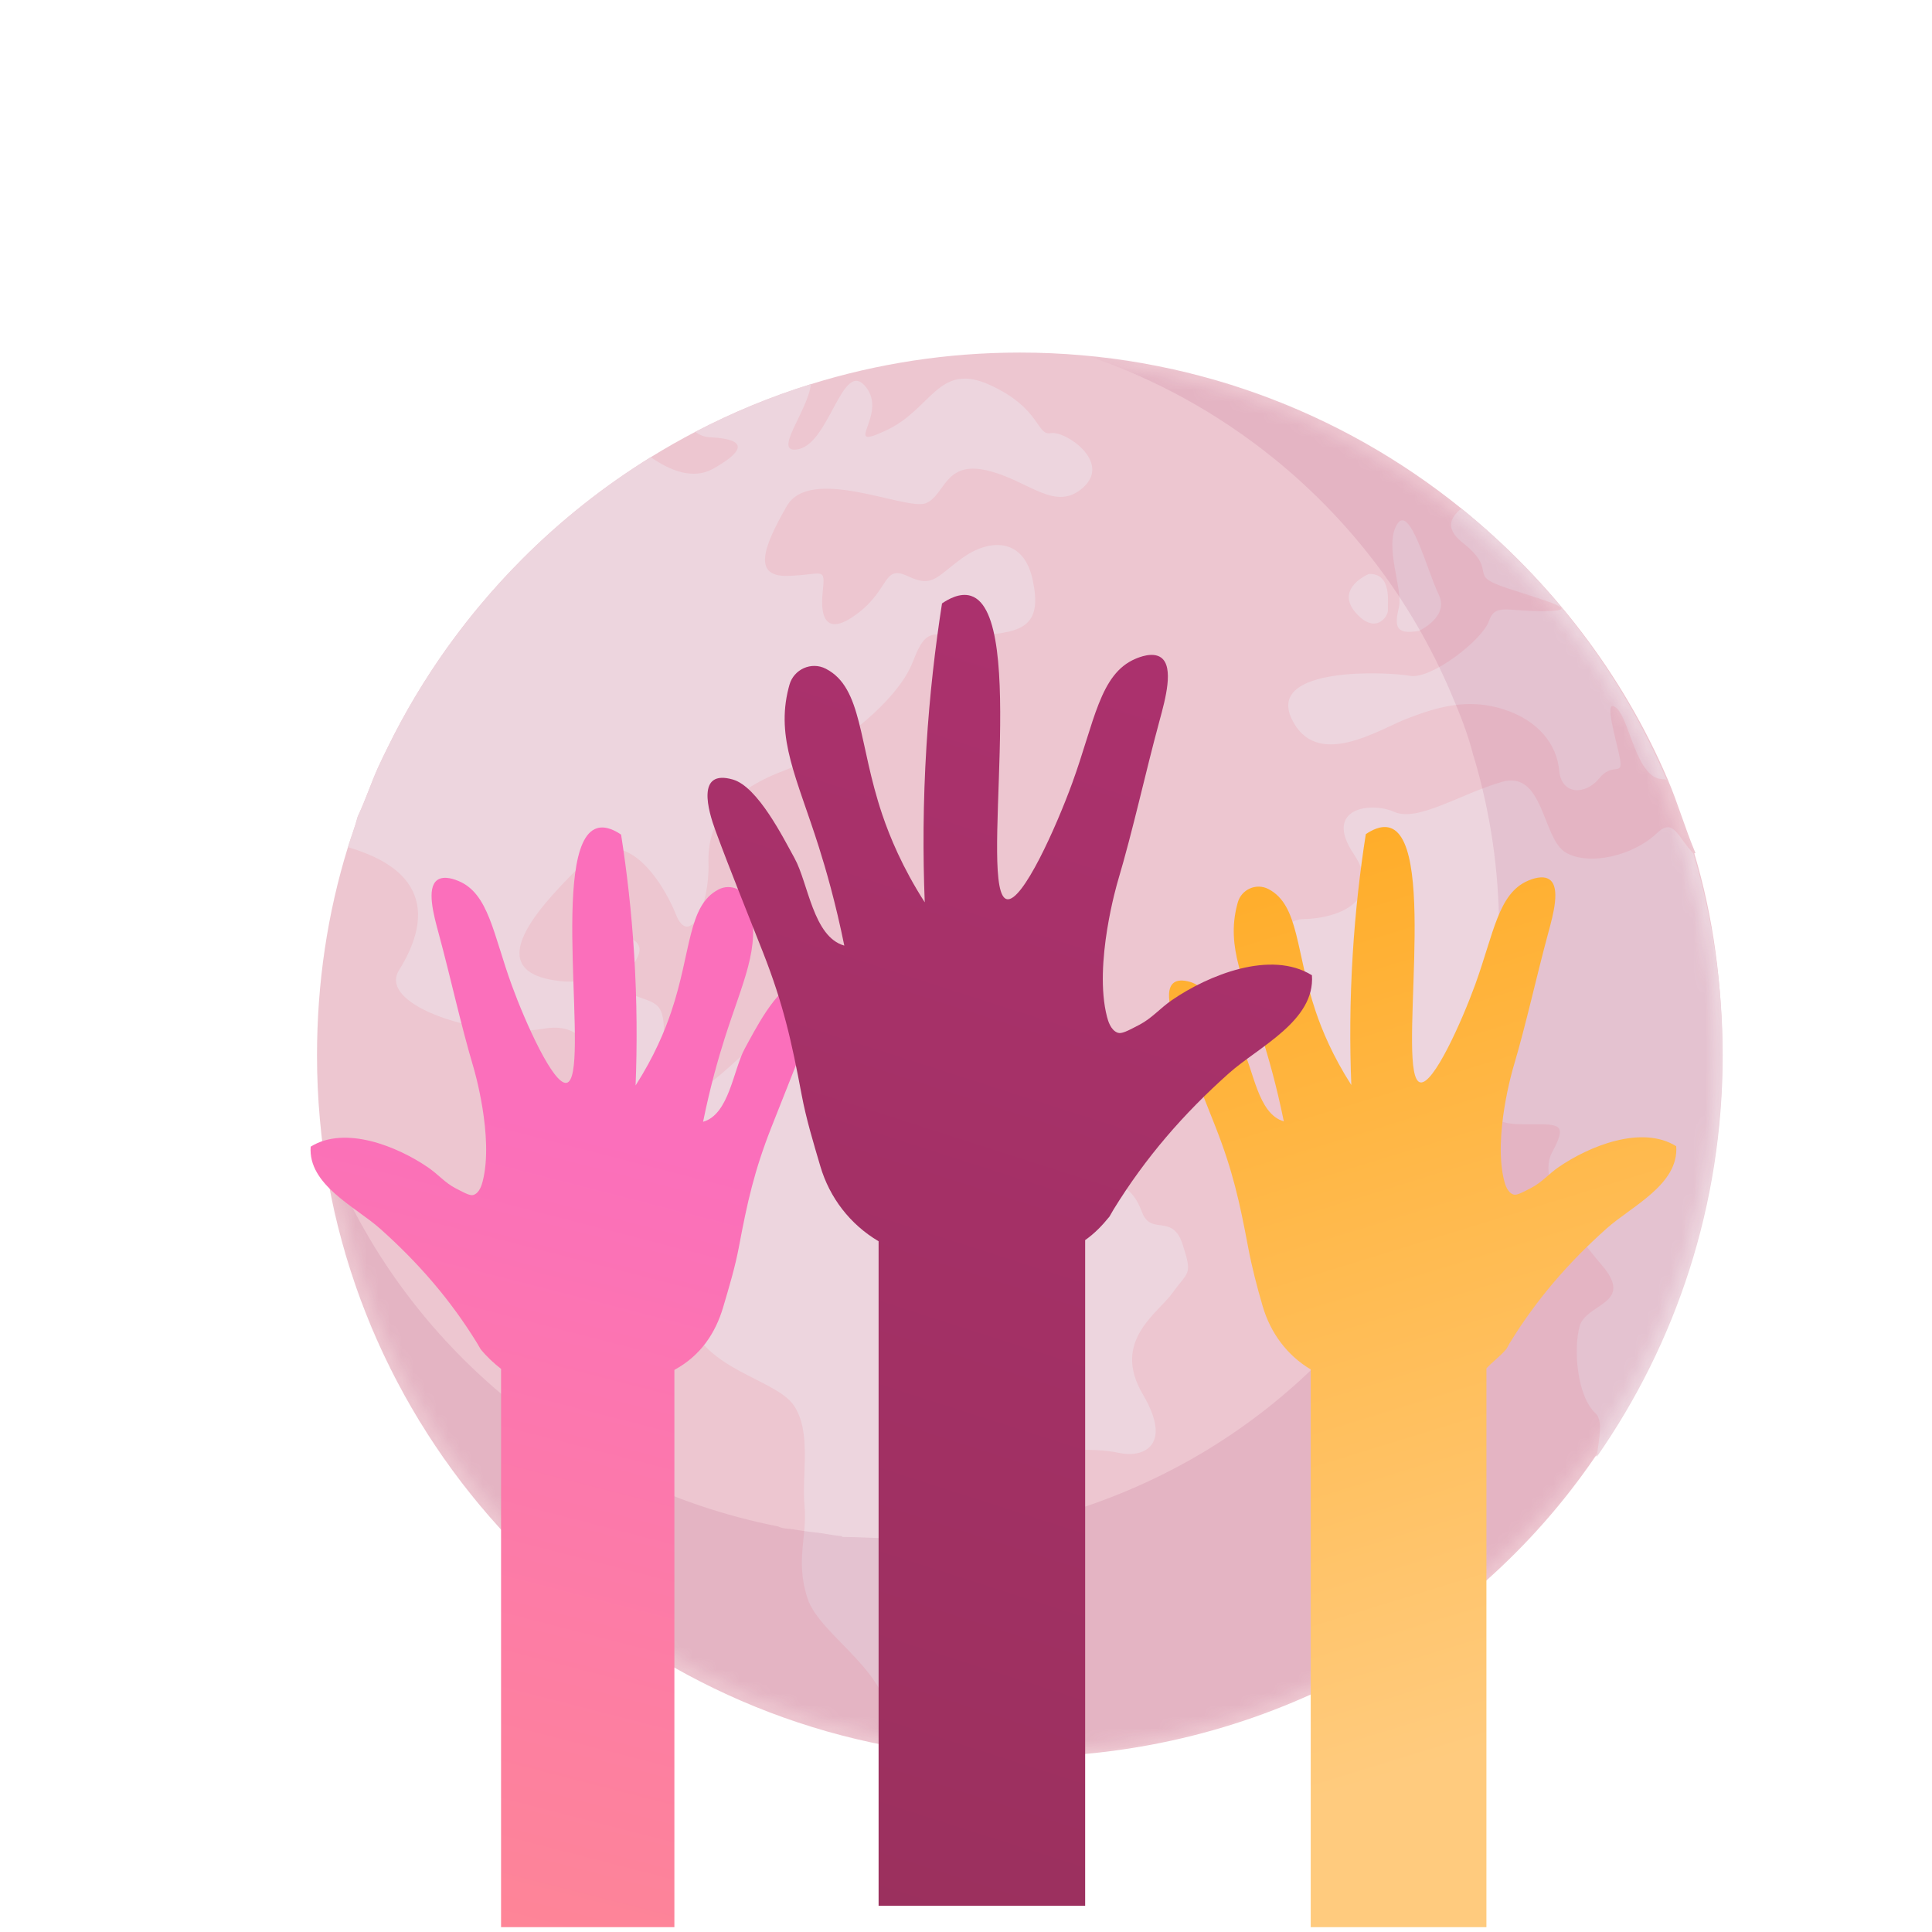
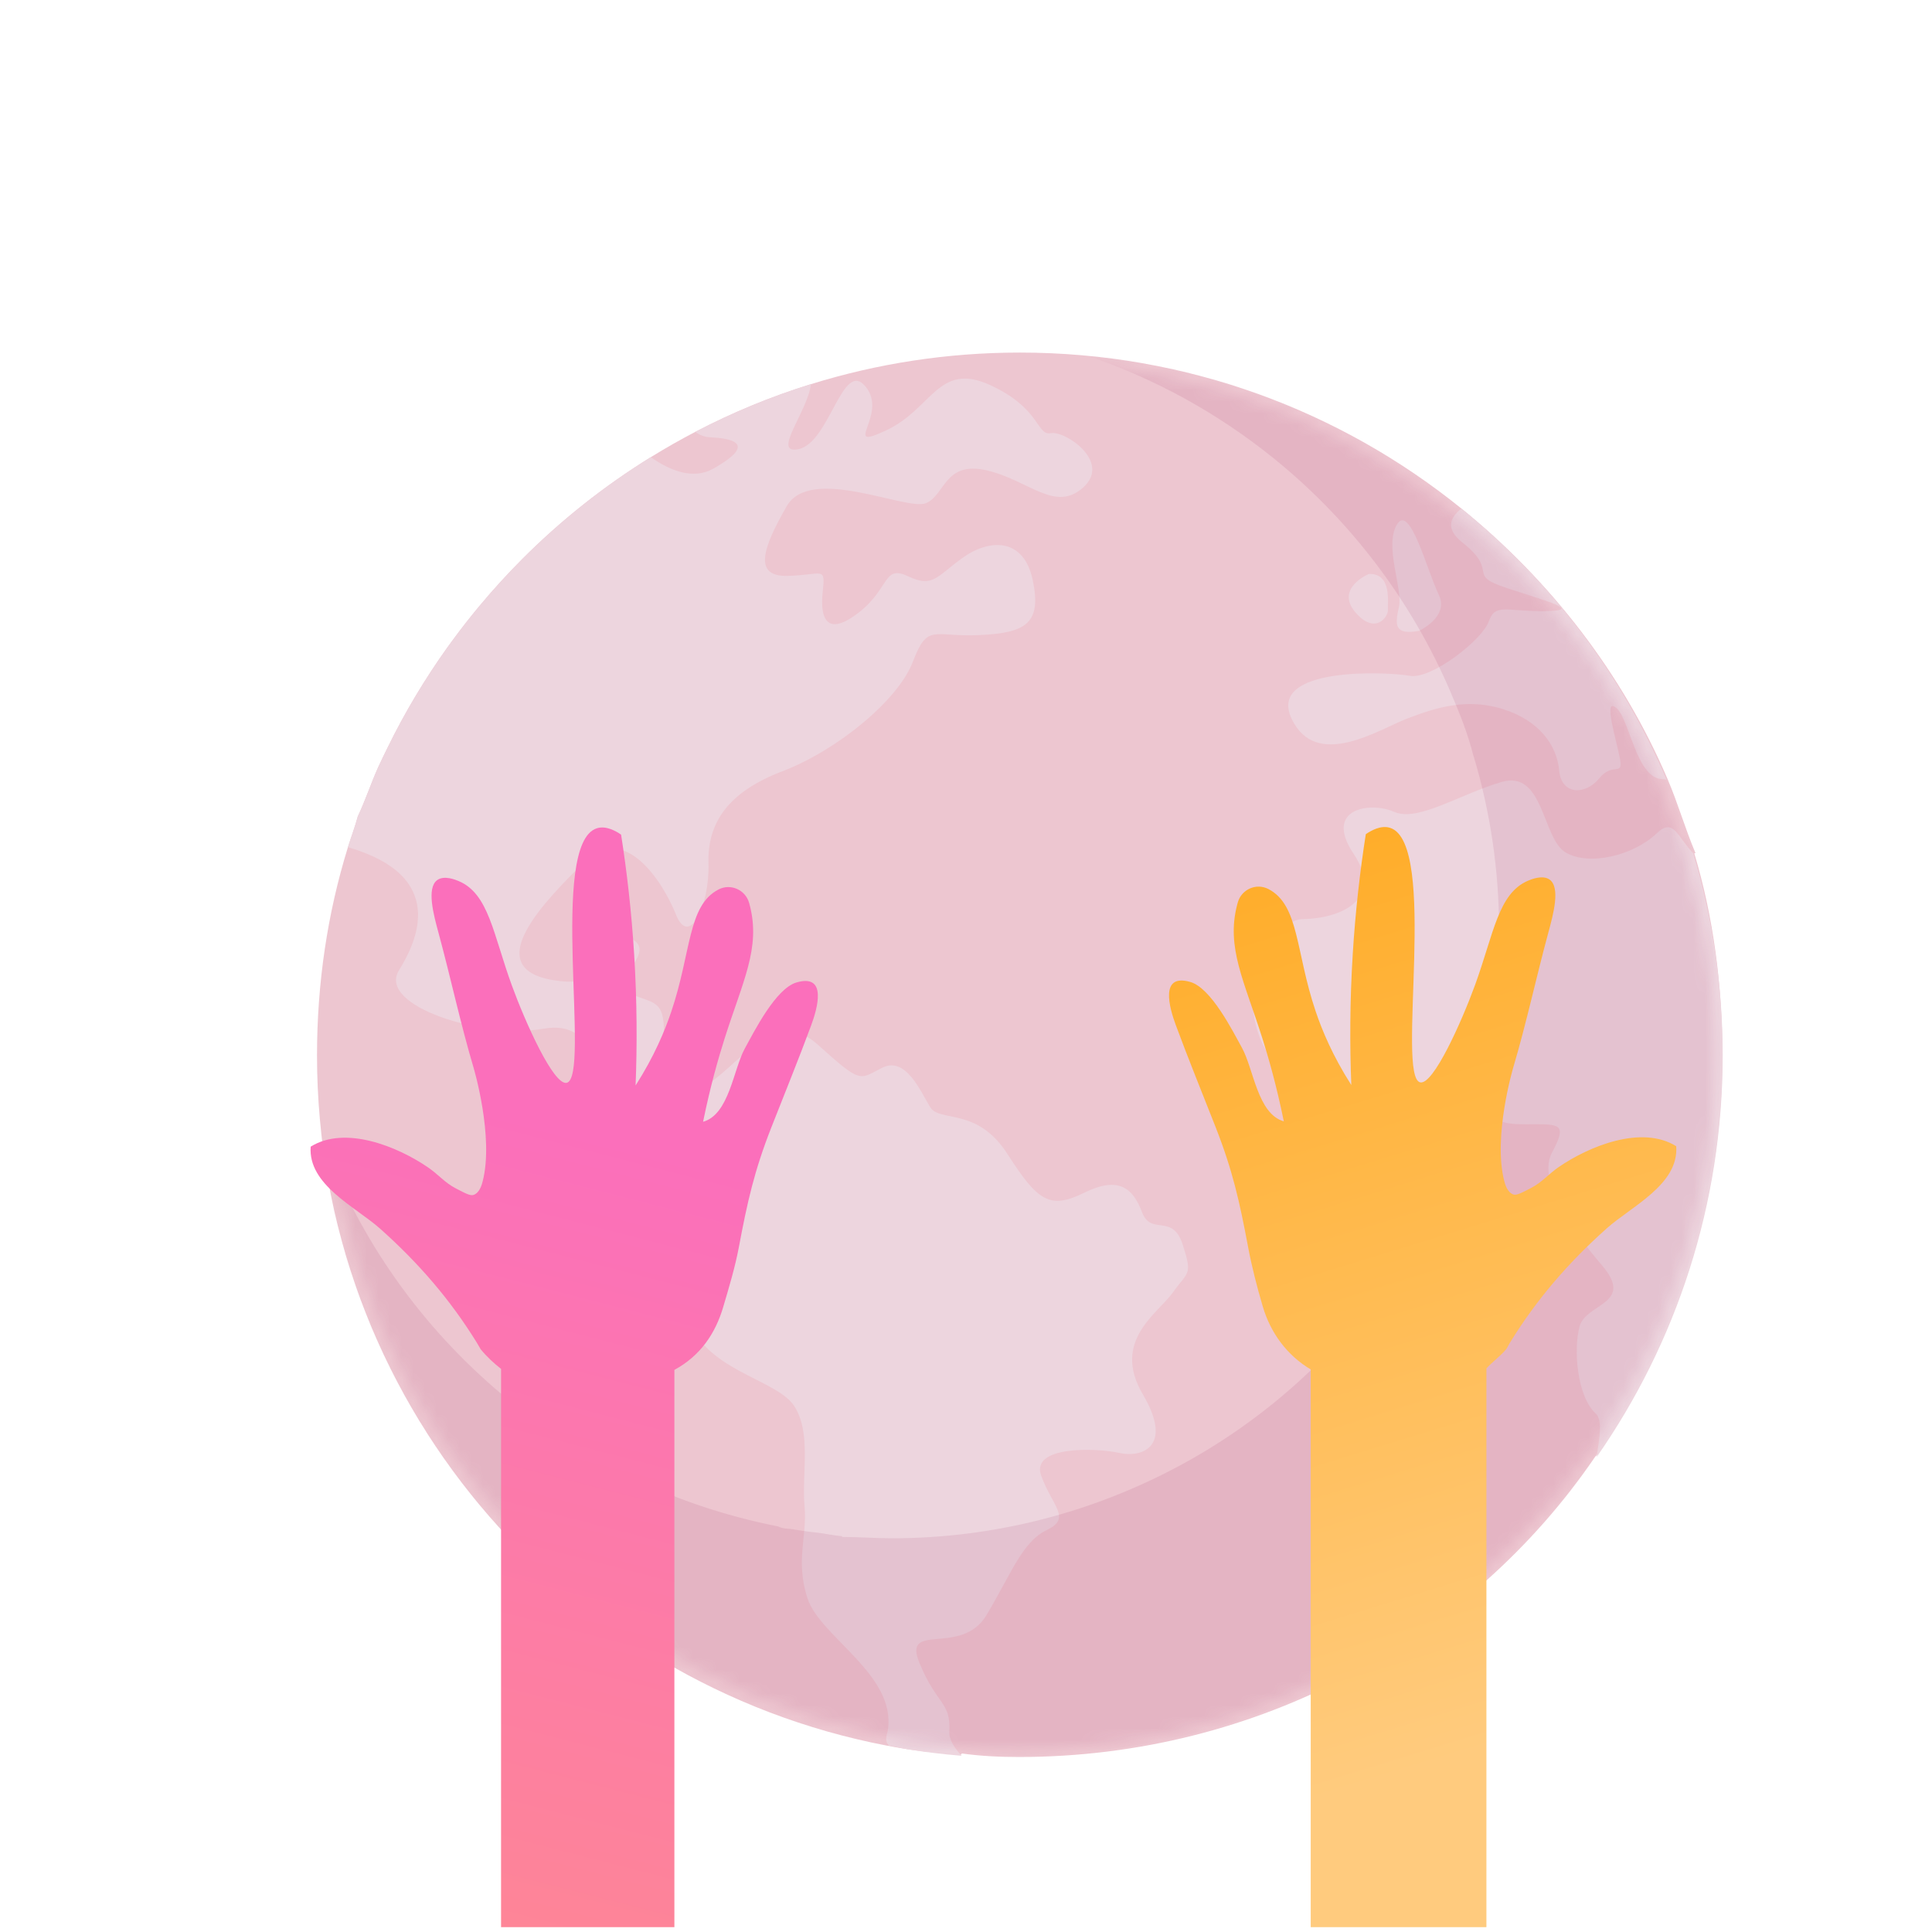
<svg xmlns="http://www.w3.org/2000/svg" width="166" height="166" viewBox="0 0 166 166" fill="none">
-   <path d="M147.985 90.679C147.985 103.456 143.972 115.309 137.168 125.066C137.141 125.106 137.046 125.144 137.046 125.185V125.186C126.37 140.829 108.076 150.964 87.554 150.964C85.876 150.964 84.269 150.886 82.625 150.659C82.623 150.659 82.623 150.659 82.623 150.659C82.616 150.659 82.613 150.759 82.606 150.759C81.797 150.692 80.995 150.661 80.195 150.562C79.911 150.529 79.627 150.517 79.345 150.477C79.094 150.444 78.845 150.421 78.596 150.383C78.379 150.351 78.163 150.324 77.949 150.289C77.9 150.281 77.852 150.275 77.803 150.269C77.277 150.182 76.752 150.092 76.228 149.992C76.225 149.992 76.223 149.991 76.22 149.991C48.319 144.662 27.238 120.133 27.238 90.679C27.238 84.452 28.143 78.444 29.895 72.791C30.17 71.905 30.511 71.03 30.738 70.162V70.16C31.419 68.714 31.876 67.295 32.503 65.902C32.756 65.345 33.035 64.793 33.301 64.244C34.77 61.231 36.492 58.359 38.423 55.653C38.598 55.407 38.781 55.163 38.959 54.919C39.675 53.945 40.421 52.996 41.195 52.068C42.354 50.678 43.574 49.338 44.851 48.058C48.176 44.721 51.89 41.77 55.917 39.281C57.163 38.51 58.44 37.783 59.744 37.104C62.902 35.456 66.222 34.08 69.678 33.007C75.349 31.243 81.378 30.293 87.629 30.293C102.004 30.293 115.207 35.315 125.575 43.701C133.202 49.87 139.404 57.856 143.306 67.002C144.179 69.045 144.769 71.145 145.677 73.295V73.297C145.677 73.307 145.573 73.313 145.577 73.323C147.225 78.819 147.985 84.645 147.985 90.679Z" fill="#C95372" fill-opacity="0.33" />
+   <path d="M147.985 90.679C147.985 103.456 143.972 115.309 137.168 125.066C137.141 125.106 137.046 125.144 137.046 125.185C126.37 140.829 108.076 150.964 87.554 150.964C85.876 150.964 84.269 150.886 82.625 150.659C82.623 150.659 82.623 150.659 82.623 150.659C82.616 150.659 82.613 150.759 82.606 150.759C81.797 150.692 80.995 150.661 80.195 150.562C79.911 150.529 79.627 150.517 79.345 150.477C79.094 150.444 78.845 150.421 78.596 150.383C78.379 150.351 78.163 150.324 77.949 150.289C77.9 150.281 77.852 150.275 77.803 150.269C77.277 150.182 76.752 150.092 76.228 149.992C76.225 149.992 76.223 149.991 76.22 149.991C48.319 144.662 27.238 120.133 27.238 90.679C27.238 84.452 28.143 78.444 29.895 72.791C30.17 71.905 30.511 71.03 30.738 70.162V70.16C31.419 68.714 31.876 67.295 32.503 65.902C32.756 65.345 33.035 64.793 33.301 64.244C34.77 61.231 36.492 58.359 38.423 55.653C38.598 55.407 38.781 55.163 38.959 54.919C39.675 53.945 40.421 52.996 41.195 52.068C42.354 50.678 43.574 49.338 44.851 48.058C48.176 44.721 51.89 41.77 55.917 39.281C57.163 38.51 58.44 37.783 59.744 37.104C62.902 35.456 66.222 34.08 69.678 33.007C75.349 31.243 81.378 30.293 87.629 30.293C102.004 30.293 115.207 35.315 125.575 43.701C133.202 49.87 139.404 57.856 143.306 67.002C144.179 69.045 144.769 71.145 145.677 73.295V73.297C145.677 73.307 145.573 73.313 145.577 73.323C147.225 78.819 147.985 84.645 147.985 90.679Z" fill="#C95372" fill-opacity="0.33" />
  <path d="M82.623 150.861V150.859H82.629L82.625 150.861C82.623 150.861 82.623 150.861 82.623 150.861Z" fill="#EDD5DE" />
  <path d="M100.784 111.038C99.488 112.863 95.479 115.207 98.199 119.811C100.896 124.404 98.012 125.265 96.156 124.835C94.292 124.411 88.498 124.173 89.464 126.806C90.427 129.443 92.087 130.431 89.963 131.449C87.842 132.462 86.944 135.108 84.772 138.751C82.616 142.401 77.49 139.244 79.008 142.902C80.523 146.562 81.704 146.208 81.562 148.757C81.529 149.458 81.994 150.177 82.622 150.86C81.813 150.793 81.001 150.711 80.195 150.613C79.91 150.579 79.627 150.543 79.344 150.503C79.093 150.469 78.844 150.434 78.595 150.396C78.378 150.364 78.162 150.33 77.948 150.296C77.9 150.287 77.912 150.279 77.863 150.272C77.345 150.185 77.076 150.091 76.394 149.993V149.991C75.94 149.56 76.225 149.091 76.293 148.587C76.97 143.879 70.475 140.644 69.386 137.346C68.317 134.056 69.373 132.093 69.126 129.366C68.871 126.644 69.761 123.035 68.195 120.741C66.629 118.456 60.314 117.691 59.112 113.078C57.901 108.476 60.716 101.583 61.81 100.409C62.889 99.236 56.581 93.896 53.579 93.726C50.563 93.542 51.769 87.47 46.67 88.394C41.562 89.29 32.383 86.44 34.279 83.374C35.843 80.848 38.47 75.276 29.895 72.792C30.17 71.906 30.509 71.029 30.736 70.162V70.16C31.417 68.714 31.874 67.294 32.501 65.902C32.754 65.345 33.033 64.792 33.298 64.243C34.77 61.231 36.491 58.359 38.42 55.652C38.596 55.407 38.778 55.162 38.957 54.918C39.674 53.945 40.42 52.994 41.193 52.068C42.352 50.677 43.572 49.338 44.849 48.057C48.174 44.72 51.887 41.77 55.915 39.281C57.614 40.471 59.553 41.205 61.228 40.3C65.336 38.002 62.627 37.649 60.945 37.564C60.507 37.542 60.083 37.368 59.742 37.104C62.9 35.455 66.22 34.079 69.675 33.006C69.42 35.325 66.268 39.05 68.587 38.595C71.286 38.081 72.387 30.791 74.368 33.213C76.378 35.646 72.17 38.834 76.122 36.987C80.079 35.158 80.608 31.076 85.018 33.061C89.45 35.073 89.045 37.453 90.283 37.218C91.515 36.985 95.5 39.663 93.09 41.867C90.657 44.077 88.427 41.262 84.781 40.413C81.133 39.574 81.222 42.558 79.544 43.24C77.837 43.899 69.603 39.92 67.582 43.516C65.539 47.083 64.67 49.573 67.702 49.48C70.731 49.395 70.927 48.611 70.689 50.851C70.447 53.093 70.998 54.771 73.744 52.663C76.48 50.558 75.867 48.505 78.007 49.508C80.148 50.515 80.401 49.604 82.678 47.951C84.954 46.297 87.948 46.125 88.732 49.835C89.517 53.546 88.175 54.379 84.173 54.566C80.169 54.76 79.716 53.498 78.44 56.844C77.171 60.193 71.875 64.493 67.226 66.265C62.585 68.041 60.766 70.664 60.873 74.203C60.983 77.749 59.239 81.489 58.073 78.566C56.903 75.635 53.623 70.7 50.276 73.999C46.922 77.304 41.086 83.147 47.536 84.215C53.972 85.303 50.614 79.273 53.867 80.478C57.115 81.692 51.808 84.35 53.98 85.31C56.155 86.278 57.066 85.825 57.049 88.789C57.033 91.751 57.77 94.628 60.41 93.371C63.048 92.119 66.437 86.311 70.254 89.747C74.075 93.19 73.804 92.742 75.809 91.74C77.812 90.738 79.087 93.741 79.908 95.109C80.729 96.475 83.949 95.08 86.559 99.149C89.166 103.218 90.19 103.944 93.164 102.479C96.14 101.016 97.35 102.103 98.126 104.158C98.899 106.213 100.731 104.205 101.613 106.92C102.492 109.632 102.071 109.211 100.784 111.038Z" fill="#EDD5DE" />
  <path d="M110.968 61.738C108.86 57.214 119.306 57.722 121.151 58.07C123.008 58.379 127.365 54.974 127.918 53.391C128.486 51.796 129.419 52.553 132.725 52.508C136.028 52.473 133.109 51.726 129.473 50.527C125.843 49.332 128.947 49.211 125.601 46.57C124.162 45.413 124.615 44.43 125.574 43.7C133.201 49.869 139.295 57.855 143.196 67.001C143.086 66.968 142.983 66.949 142.885 66.948C140.572 66.934 140.062 61.818 138.87 60.822C137.694 59.827 138.903 63.632 139.19 65.195C139.479 66.76 138.557 65.444 137.404 66.88C136.245 68.318 134.154 68.345 133.965 66.188C133.772 64.036 132.256 61.923 129.178 60.94C126.1 59.957 123.437 60.765 120.936 61.729C118.45 62.678 113.091 66.227 110.968 61.738Z" fill="#EDD5DE" />
  <path d="M137.192 125.184C137.401 123.631 137.742 122.026 137.093 121.439C135.517 119.976 135.173 115.991 135.719 113.971C136.264 111.946 140.512 112.062 137.63 108.7C134.739 105.328 132.135 101.326 133.348 99.037C134.562 96.752 134.194 96.584 131.919 96.598C129.64 96.612 128.642 96.712 126.373 94.686C124.103 92.633 120.98 99.531 112.435 93.999C103.892 88.411 108.757 78.994 111.959 78.971C115.181 78.918 118.944 77.291 116.304 73.362C113.672 69.418 117.785 68.862 119.795 69.758C121.808 70.644 125.377 68.263 129.015 67.189C132.661 66.121 132.5 72.061 134.525 73.249C136.562 74.44 140.376 73.495 142.359 71.593C143.775 70.235 144.084 71.818 145.484 73.321C147.132 78.818 148.017 84.644 148.017 90.678C148.017 103.508 144.016 115.404 137.192 125.184Z" fill="#EDD5DE" />
  <path d="M121.909 54.208C121.911 54.205 124.573 53.003 123.608 51.067C122.652 49.13 121.135 43.194 120.027 45.065C118.912 46.944 120.556 50.592 120.197 52.166C119.835 53.744 119.826 54.571 121.909 54.208Z" fill="#EDD5DE" />
  <path d="M119.251 52.396C119.214 51.772 119.607 49.238 117.613 49.318C117.616 49.313 114.729 50.519 116.418 52.566C118.115 54.608 119.294 53.019 119.251 52.396Z" fill="#EDD5DE" />
  <mask id="mask0_1005_786" style="mask-type:luminance" maskUnits="userSpaceOnUse" x="28" y="31" width="120" height="120">
    <path d="M87.627 150.255C120.559 150.255 147.255 123.559 147.255 90.627C147.255 57.696 120.559 31 87.627 31C54.696 31 28 57.696 28 90.627C28 123.559 54.696 150.255 87.627 150.255Z" fill="white" />
  </mask>
  <g mask="url(#mask0_1005_786)">
    <path opacity="0.5" d="M147.825 90.573C147.825 103.35 143.892 115.204 137.088 124.96C137.061 125 137.046 125.038 137.046 125.079V125.081C126.142 140.723 107.995 150.811 87.474 150.811C85.796 150.811 84.108 150.683 82.465 150.456C82.463 150.456 82.463 150.456 82.463 150.456C82.456 150.456 82.453 150.605 82.446 150.605C81.637 150.538 80.835 150.53 80.035 150.432C79.751 150.398 79.467 150.399 79.184 150.359C78.934 150.326 78.685 150.31 78.436 150.271C78.218 150.239 78.002 150.216 77.788 150.181C77.74 150.172 77.691 150.168 77.643 150.162C77.116 150.075 76.592 149.985 76.068 149.885C76.065 149.885 76.064 149.884 76.06 149.884C50.259 144.955 30.291 123.595 27.431 97.119C33.481 114.474 48.442 127.513 66.835 131.148H66.841C67.293 131.375 67.745 131.329 68.2 131.405C68.242 131.409 68.285 131.424 68.327 131.431C68.511 131.461 68.698 131.492 68.885 131.519C69.099 131.552 69.315 131.579 69.532 131.608C69.777 131.643 70.02 131.664 70.266 131.692C70.957 131.778 71.649 131.935 72.348 131.992C72.354 131.992 72.358 132.057 72.363 132.057C72.363 132.057 72.363 132.057 72.365 132.057C73.784 132.057 75.199 132.171 76.648 132.171C85.508 132.171 93.859 129.919 101.165 126.032C108.471 122.145 114.732 116.541 119.413 109.786C119.413 109.751 119.47 109.705 119.491 109.669C125.367 101.245 128.806 91.002 128.806 79.968C128.806 74.759 128.042 69.723 126.617 64.977C126.616 64.969 126.597 64.959 126.597 64.951V64.949C126.142 63.093 125.41 61.279 124.658 59.516C121.287 51.616 116.04 44.72 109.453 39.394C104.631 35.494 99.102 32.438 93.085 30.447C105.272 31.568 116.411 36.315 125.414 43.596C133.041 49.765 139.21 57.751 143.112 66.897C143.985 68.94 144.541 71.04 145.45 73.19V73.191C145.45 73.201 145.379 73.208 145.382 73.218C147.031 78.713 147.825 84.539 147.825 90.573Z" fill="#A33065" fill-opacity="0.23" />
  </g>
  <path d="M26.694 98.522C29.666 96.676 34.168 98.512 36.79 100.313C37.654 100.907 38.214 101.609 39.126 102.088C40.021 102.558 40.422 102.765 40.699 102.665C41.209 102.481 41.397 101.794 41.469 101.516C42.458 97.689 40.702 91.78 40.702 91.78C39.561 87.94 38.727 84.015 37.677 80.149C37.263 78.625 36.627 76.304 37.566 75.619C38.171 75.178 39.173 75.603 39.417 75.706C41.996 76.797 42.368 80.249 43.98 84.674C45.128 87.822 47.559 93.263 48.684 93.038C50.794 92.617 47.108 72.499 51.279 71.168C52.078 70.912 52.937 71.419 53.365 71.712C53.856 74.847 54.257 78.288 54.487 81.999C54.739 86.065 54.747 89.839 54.611 93.264C56.22 90.754 57.132 88.537 57.674 86.932C59.408 81.802 59.083 77.81 61.724 76.432C61.732 76.427 61.739 76.424 61.747 76.42C62.782 75.889 64.048 76.456 64.365 77.576C64.386 77.653 64.407 77.731 64.428 77.812C65.362 81.458 63.824 84.296 62.25 89.261C61.747 90.848 61.04 93.281 60.41 96.385C62.662 95.754 63.006 91.878 64.001 90.078C64.8 88.632 66.644 84.929 68.448 84.41C71.107 83.644 70.231 86.65 69.694 88.106C68.609 91.043 67.407 93.978 66.262 96.9C64.806 100.616 64.213 103.272 63.484 107.157C63.158 108.891 62.642 110.591 62.142 112.292C61.474 114.56 60.188 116.488 57.944 117.703V165.582H43.052V117.618C42.44 117.137 41.823 116.574 41.293 115.92C41.194 115.753 41.103 115.582 41.001 115.416C38.701 111.677 35.96 108.513 32.672 105.581C30.54 103.68 26.456 101.809 26.694 98.522Z" fill="url(#paint0_linear_1005_786)" />
  <path d="M144.023 98.484C141.051 96.638 136.549 98.474 133.927 100.275C133.063 100.869 132.503 101.571 131.592 102.05C130.696 102.519 130.295 102.727 130.018 102.627C129.509 102.443 129.32 101.756 129.248 101.478C128.259 97.651 130.015 91.742 130.015 91.742C131.156 87.902 131.99 83.977 133.04 80.111C133.454 78.586 134.09 76.266 133.151 75.581C132.546 75.14 131.544 75.564 131.3 75.667C128.721 76.758 128.349 80.211 126.737 84.635C125.589 87.783 123.158 93.224 122.033 93C119.924 92.579 123.609 72.461 119.438 71.129C118.64 70.874 117.78 71.38 117.352 71.674C116.861 74.809 116.46 78.25 116.23 81.961C115.978 86.026 115.969 89.8 116.107 93.226C114.498 90.716 113.585 88.499 113.043 86.894C111.309 81.764 111.634 77.772 108.993 76.393C108.986 76.389 108.978 76.386 108.97 76.382C107.935 75.85 106.669 76.417 106.353 77.537C106.331 77.614 106.31 77.693 106.289 77.774C105.355 81.42 106.893 84.257 108.467 89.222C108.97 90.81 109.677 93.243 110.307 96.347C108.055 95.715 107.711 91.839 106.716 90.04C105.917 88.594 104.073 84.891 102.27 84.371C99.61 83.606 100.486 86.612 101.023 88.068C102.108 91.004 103.31 93.94 104.455 96.862C105.911 100.577 106.504 103.234 107.233 107.119C107.559 108.852 107.998 110.553 108.498 112.254C109.166 114.522 110.579 116.45 112.619 117.664V165.582H127.715V117.58C128.123 117.098 128.919 116.536 129.449 115.881C129.549 115.714 129.627 115.543 129.729 115.378C132.029 111.638 134.764 108.474 138.053 105.543C140.183 103.642 144.261 101.772 144.023 98.484Z" fill="url(#paint1_linear_1005_786)" />
-   <path d="M112.723 83.796C109.181 81.596 103.816 83.785 100.692 85.931C99.663 86.638 98.995 87.474 97.909 88.045C96.841 88.605 96.363 88.852 96.033 88.733C95.426 88.513 95.201 87.695 95.115 87.364C93.937 82.803 96.03 75.762 96.03 75.762C97.389 71.186 98.382 66.508 99.634 61.901C100.128 60.085 100.885 57.319 99.766 56.503C99.046 55.978 97.852 56.483 97.561 56.606C94.489 57.907 94.045 62.02 92.123 67.293C90.756 71.044 87.858 77.528 86.518 77.26C84.004 76.758 88.396 52.785 83.426 51.198C82.475 50.894 81.451 51.498 80.939 51.847C80.355 55.582 79.877 59.682 79.603 64.105C79.303 68.95 79.293 73.447 79.455 77.529C77.537 74.538 76.45 71.896 75.804 69.984C73.738 63.87 74.126 59.114 70.978 57.471C70.969 57.466 70.96 57.462 70.951 57.457C69.717 56.824 68.209 57.5 67.832 58.834C67.806 58.926 67.781 59.02 67.756 59.116C66.643 63.461 68.476 66.842 70.352 72.758C70.951 74.649 71.793 77.55 72.544 81.248C69.861 80.496 69.451 75.876 68.265 73.733C67.312 72.01 65.115 67.597 62.966 66.978C59.797 66.065 60.84 69.647 61.481 71.382C62.773 74.882 64.206 78.38 65.571 81.862C67.306 86.289 68.013 89.454 68.882 94.084C69.27 96.15 69.887 98.177 70.484 100.204C71.279 102.906 73.042 105.204 75.49 106.651V163.745H93.238V106.551C94.054 105.977 94.698 105.307 95.33 104.527C95.448 104.327 95.554 104.124 95.675 103.927C98.416 99.47 101.682 95.699 105.601 92.206C108.141 89.943 113.006 87.714 112.723 83.796Z" fill="url(#paint2_linear_1005_786)" />
  <mask id="mask1_1005_786" style="mask-type:luminance" maskUnits="userSpaceOnUse" x="28" y="31" width="120" height="120">
    <path d="M87.627 150.255C120.559 150.255 147.255 123.559 147.255 90.627C147.255 57.696 120.559 31 87.627 31C54.696 31 28 57.696 28 90.627C28 123.559 54.696 150.255 87.627 150.255Z" fill="white" />
  </mask>
  <g mask="url(#mask1_1005_786)"> </g>
  <defs>
    <linearGradient id="paint0_linear_1005_786" x1="25.747" y1="196.388" x2="51.233" y2="97.445" gradientUnits="userSpaceOnUse">
      <stop stop-color="#FF9085" />
      <stop offset="1" stop-color="#FB6FBB" />
    </linearGradient>
    <linearGradient id="paint1_linear_1005_786" x1="133.371" y1="148.447" x2="104.013" y2="53.033" gradientUnits="userSpaceOnUse">
      <stop stop-color="#FFCB7E" />
      <stop offset="0.996" stop-color="#FFA513" />
    </linearGradient>
    <linearGradient id="paint2_linear_1005_786" x1="95.846" y1="57.324" x2="-8.727" y2="382.288" gradientUnits="userSpaceOnUse">
      <stop stop-color="#AB316D" />
      <stop offset="1" stop-color="#792D3D" />
    </linearGradient>
  </defs>
</svg>